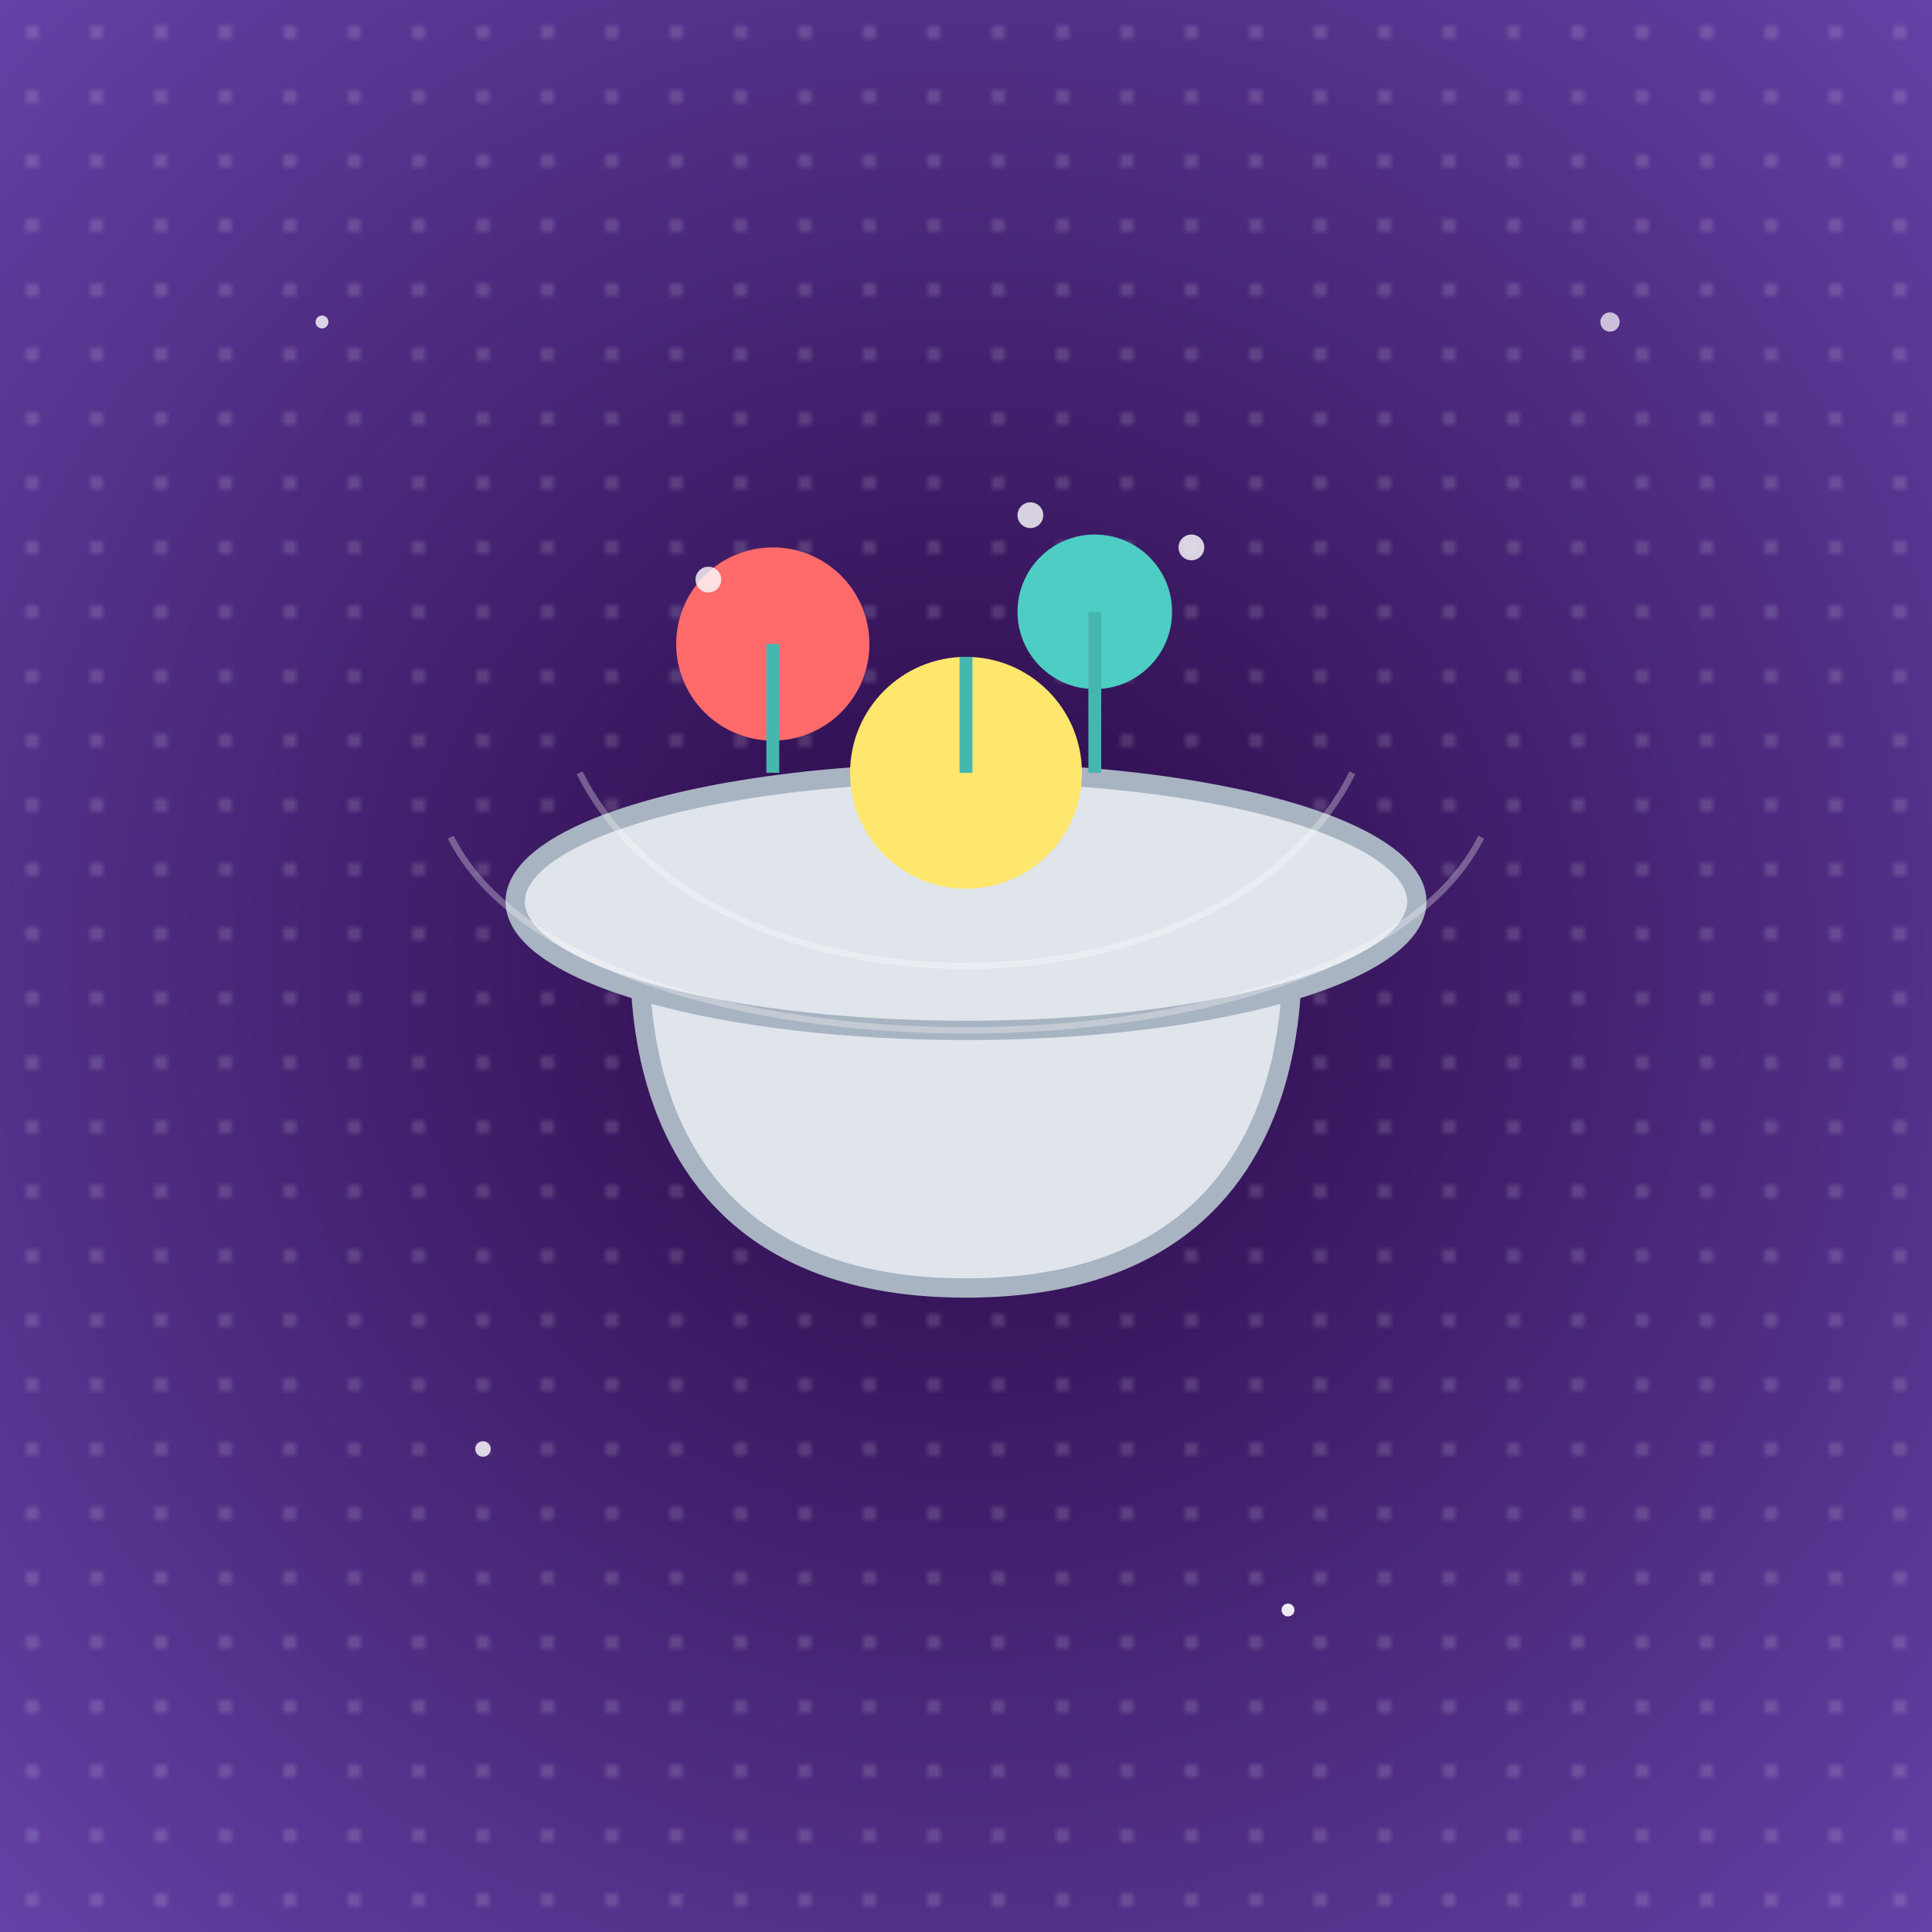
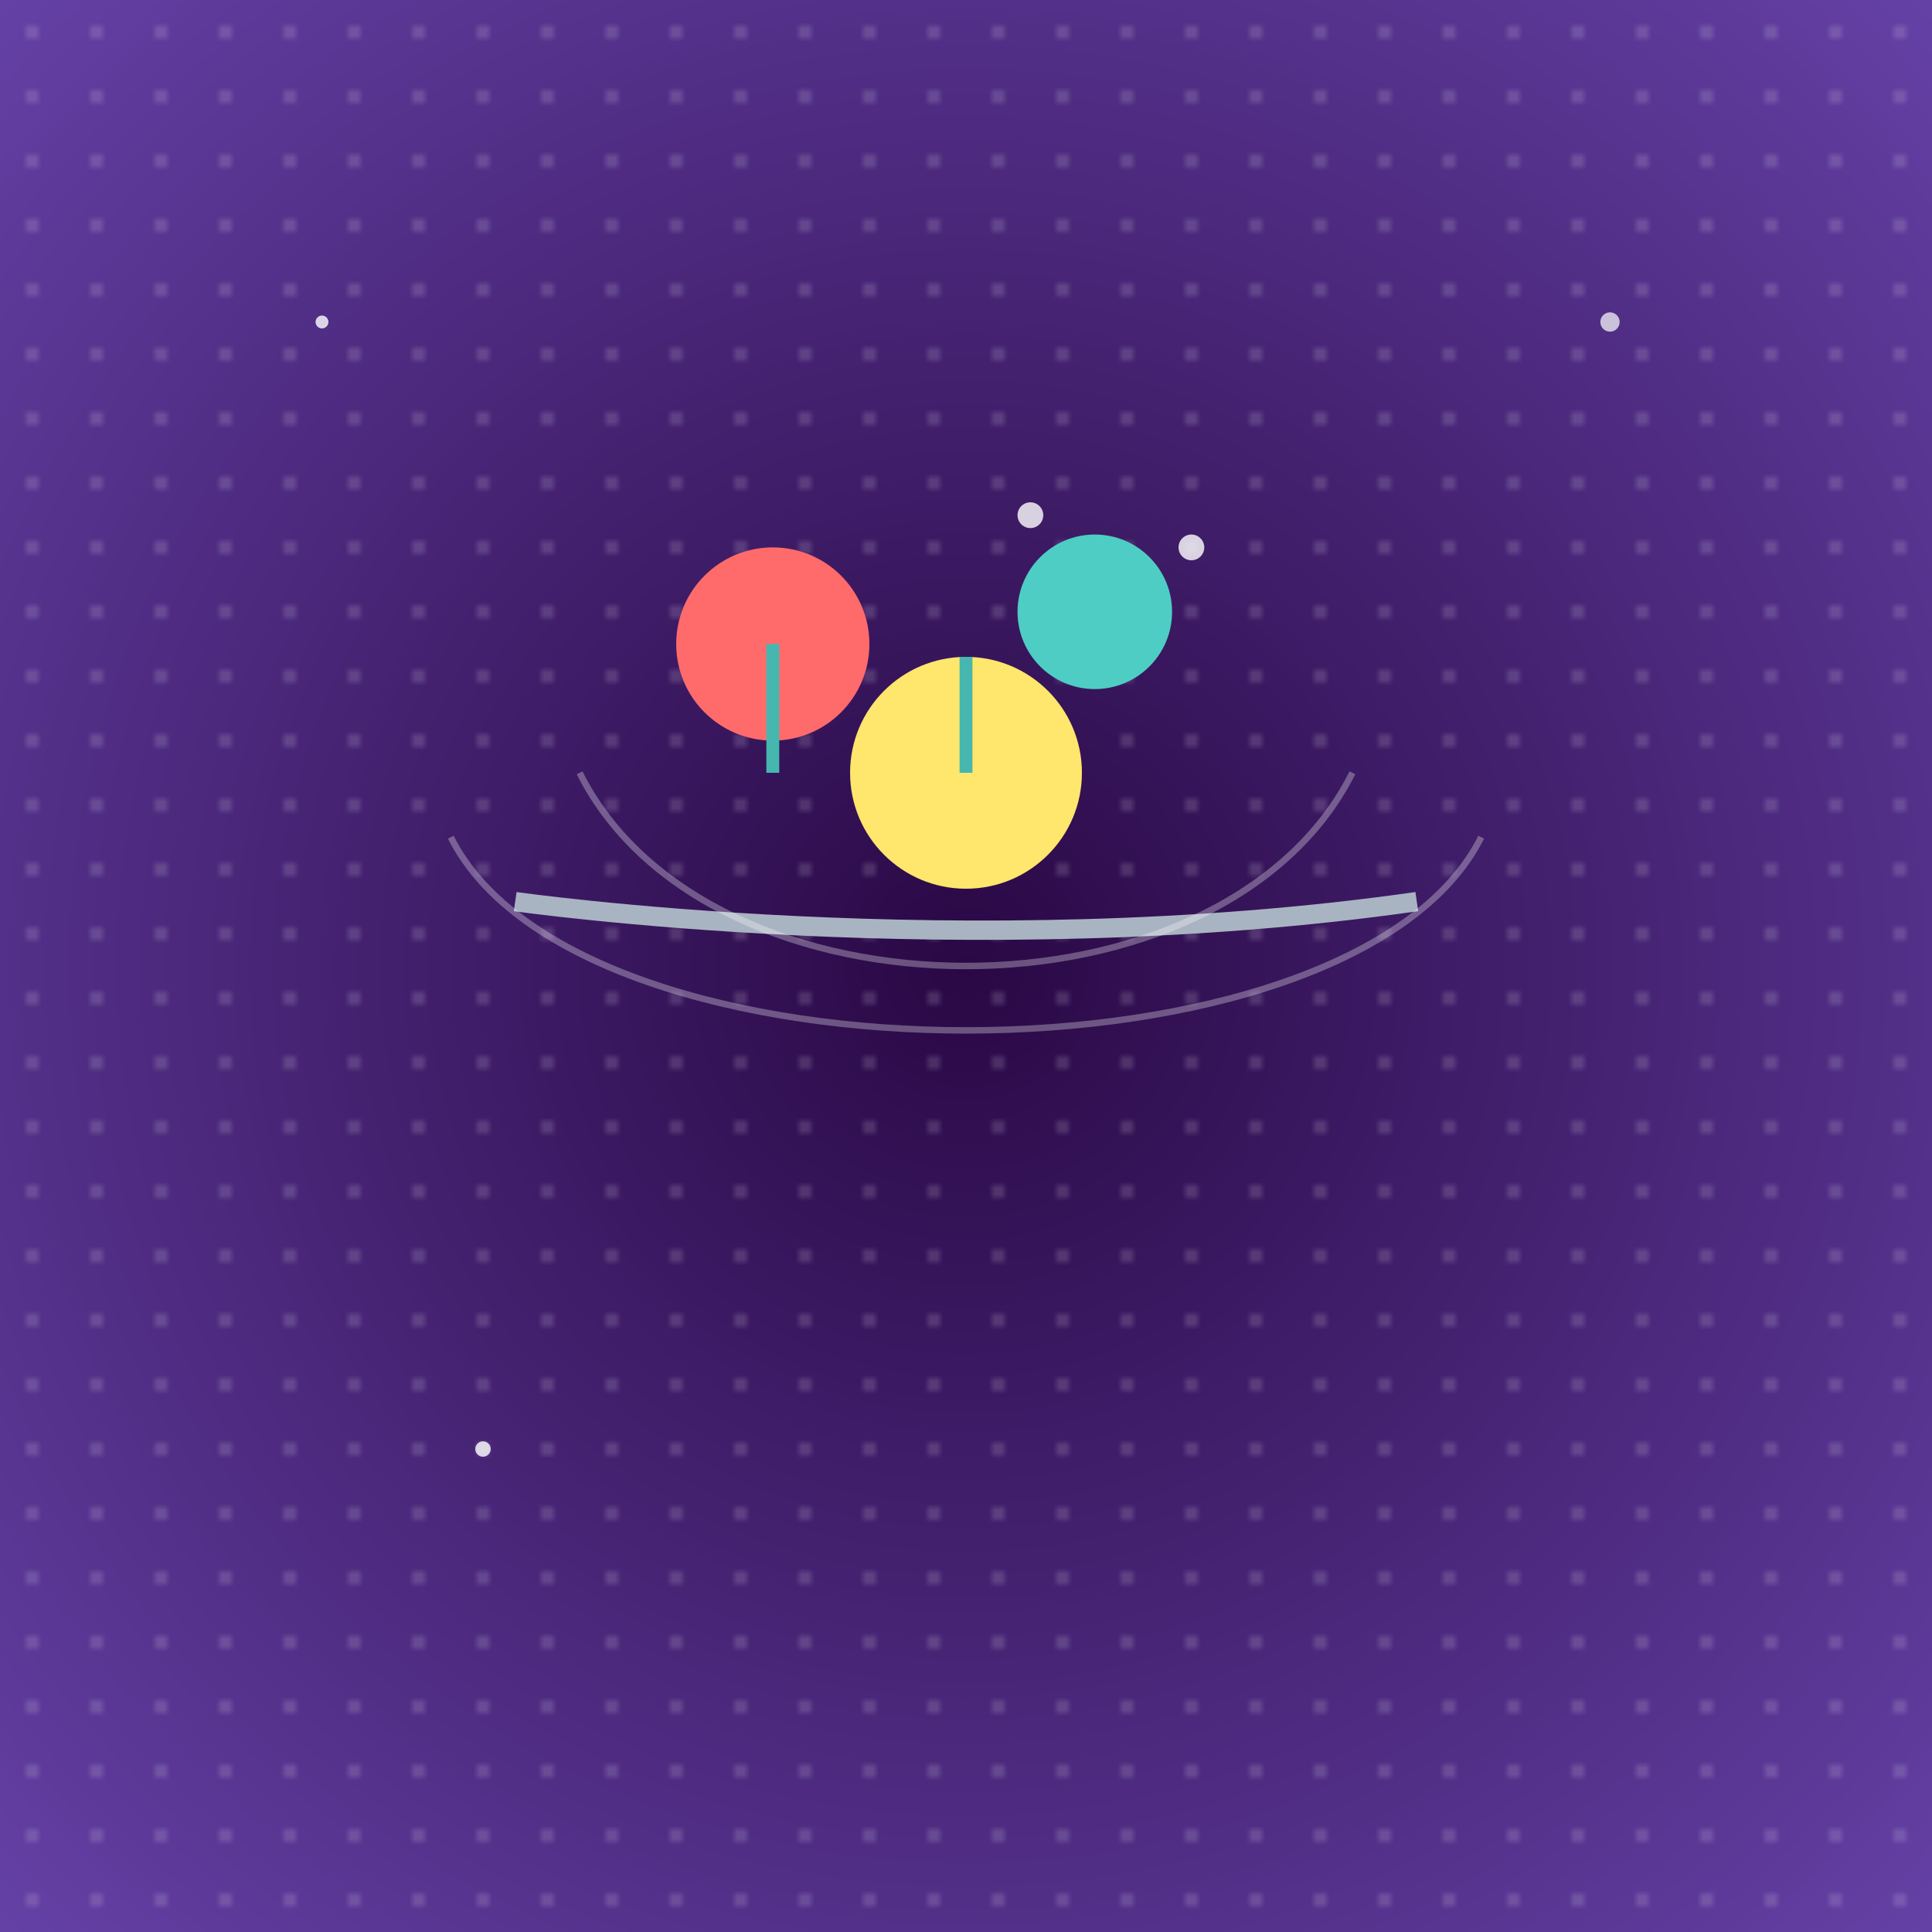
<svg xmlns="http://www.w3.org/2000/svg" viewBox="0 0 300 300">
  <defs>
    <radialGradient id="galaxy" cx="50%" cy="50%" r="70%">
      <stop offset="0%" stop-color="#2a0845" />
      <stop offset="100%" stop-color="#6441A5" />
    </radialGradient>
    <pattern id="stars" width="10" height="10" patternUnits="userSpaceOnUse">
      <circle cx="5" cy="5" r="0.5" fill="white" opacity="0.8" />
    </pattern>
    <filter id="glow">
      <feGaussianBlur stdDeviation="2" result="coloredBlur" />
      <feMerge>
        <feMergeNode in="coloredBlur" />
        <feMergeNode in="SourceGraphic" />
      </feMerge>
    </filter>
  </defs>
  <rect x="0" y="0" width="300" height="300" fill="url(#galaxy)" />
  <rect x="0" y="0" width="300" height="300" fill="url(#stars)" />
-   <path d="M100,140 C100,140 90,200 150,200 C210,200 200,140 200,140" fill="#e0e5ec" stroke="#a9b4c2" stroke-width="3" />
  <path d="M80,140 C80,140 150,150 220,140" fill="none" stroke="#a9b4c2" stroke-width="3" />
-   <ellipse cx="150" cy="140" rx="70" ry="20" fill="#e0e5ec" stroke="#a9b4c2" stroke-width="3" />
  <g transform="translate(150,120)">
    <circle cx="-30" cy="-20" r="15" fill="#FF6B6B" filter="url(#glow)" />
    <circle cx="20" cy="-25" r="12" fill="#4ECDC4" filter="url(#glow)" />
    <circle cx="0" cy="0" r="18" fill="#FFE66D" filter="url(#glow)" />
    <path d="M-30,0 C-30,-10 -30,-15 -30,-20" stroke="#45B7AF" stroke-width="2" fill="none" />
-     <path d="M20,0 C20,-15 20,-20 20,-25" stroke="#45B7AF" stroke-width="2" fill="none" />
    <path d="M0,0 C0,-10 0,-15 0,-18" stroke="#45B7AF" stroke-width="2" fill="none" />
-     <circle cx="-40" cy="-30" r="2" fill="white" opacity="0.8" />
    <circle cx="35" cy="-35" r="2" fill="white" opacity="0.8" />
    <circle cx="10" cy="-40" r="2" fill="white" opacity="0.8" />
  </g>
  <g transform="translate(150,150)">
    <path d="M-80,-20 C-60,20 60,20 80,-20" fill="none" stroke="rgba(255,255,255,0.3)" stroke-width="1" />
    <path d="M-60,-30 C-40,10 40,10 60,-30" fill="none" stroke="rgba(255,255,255,0.3)" stroke-width="1" />
  </g>
  <g fill="white">
    <circle cx="50" cy="50" r="1" opacity="0.8" />
    <circle cx="250" cy="50" r="1.5" opacity="0.7" />
-     <circle cx="200" cy="250" r="1" opacity="0.9" />
    <circle cx="75" cy="225" r="1.2" opacity="0.8" />
  </g>
</svg>